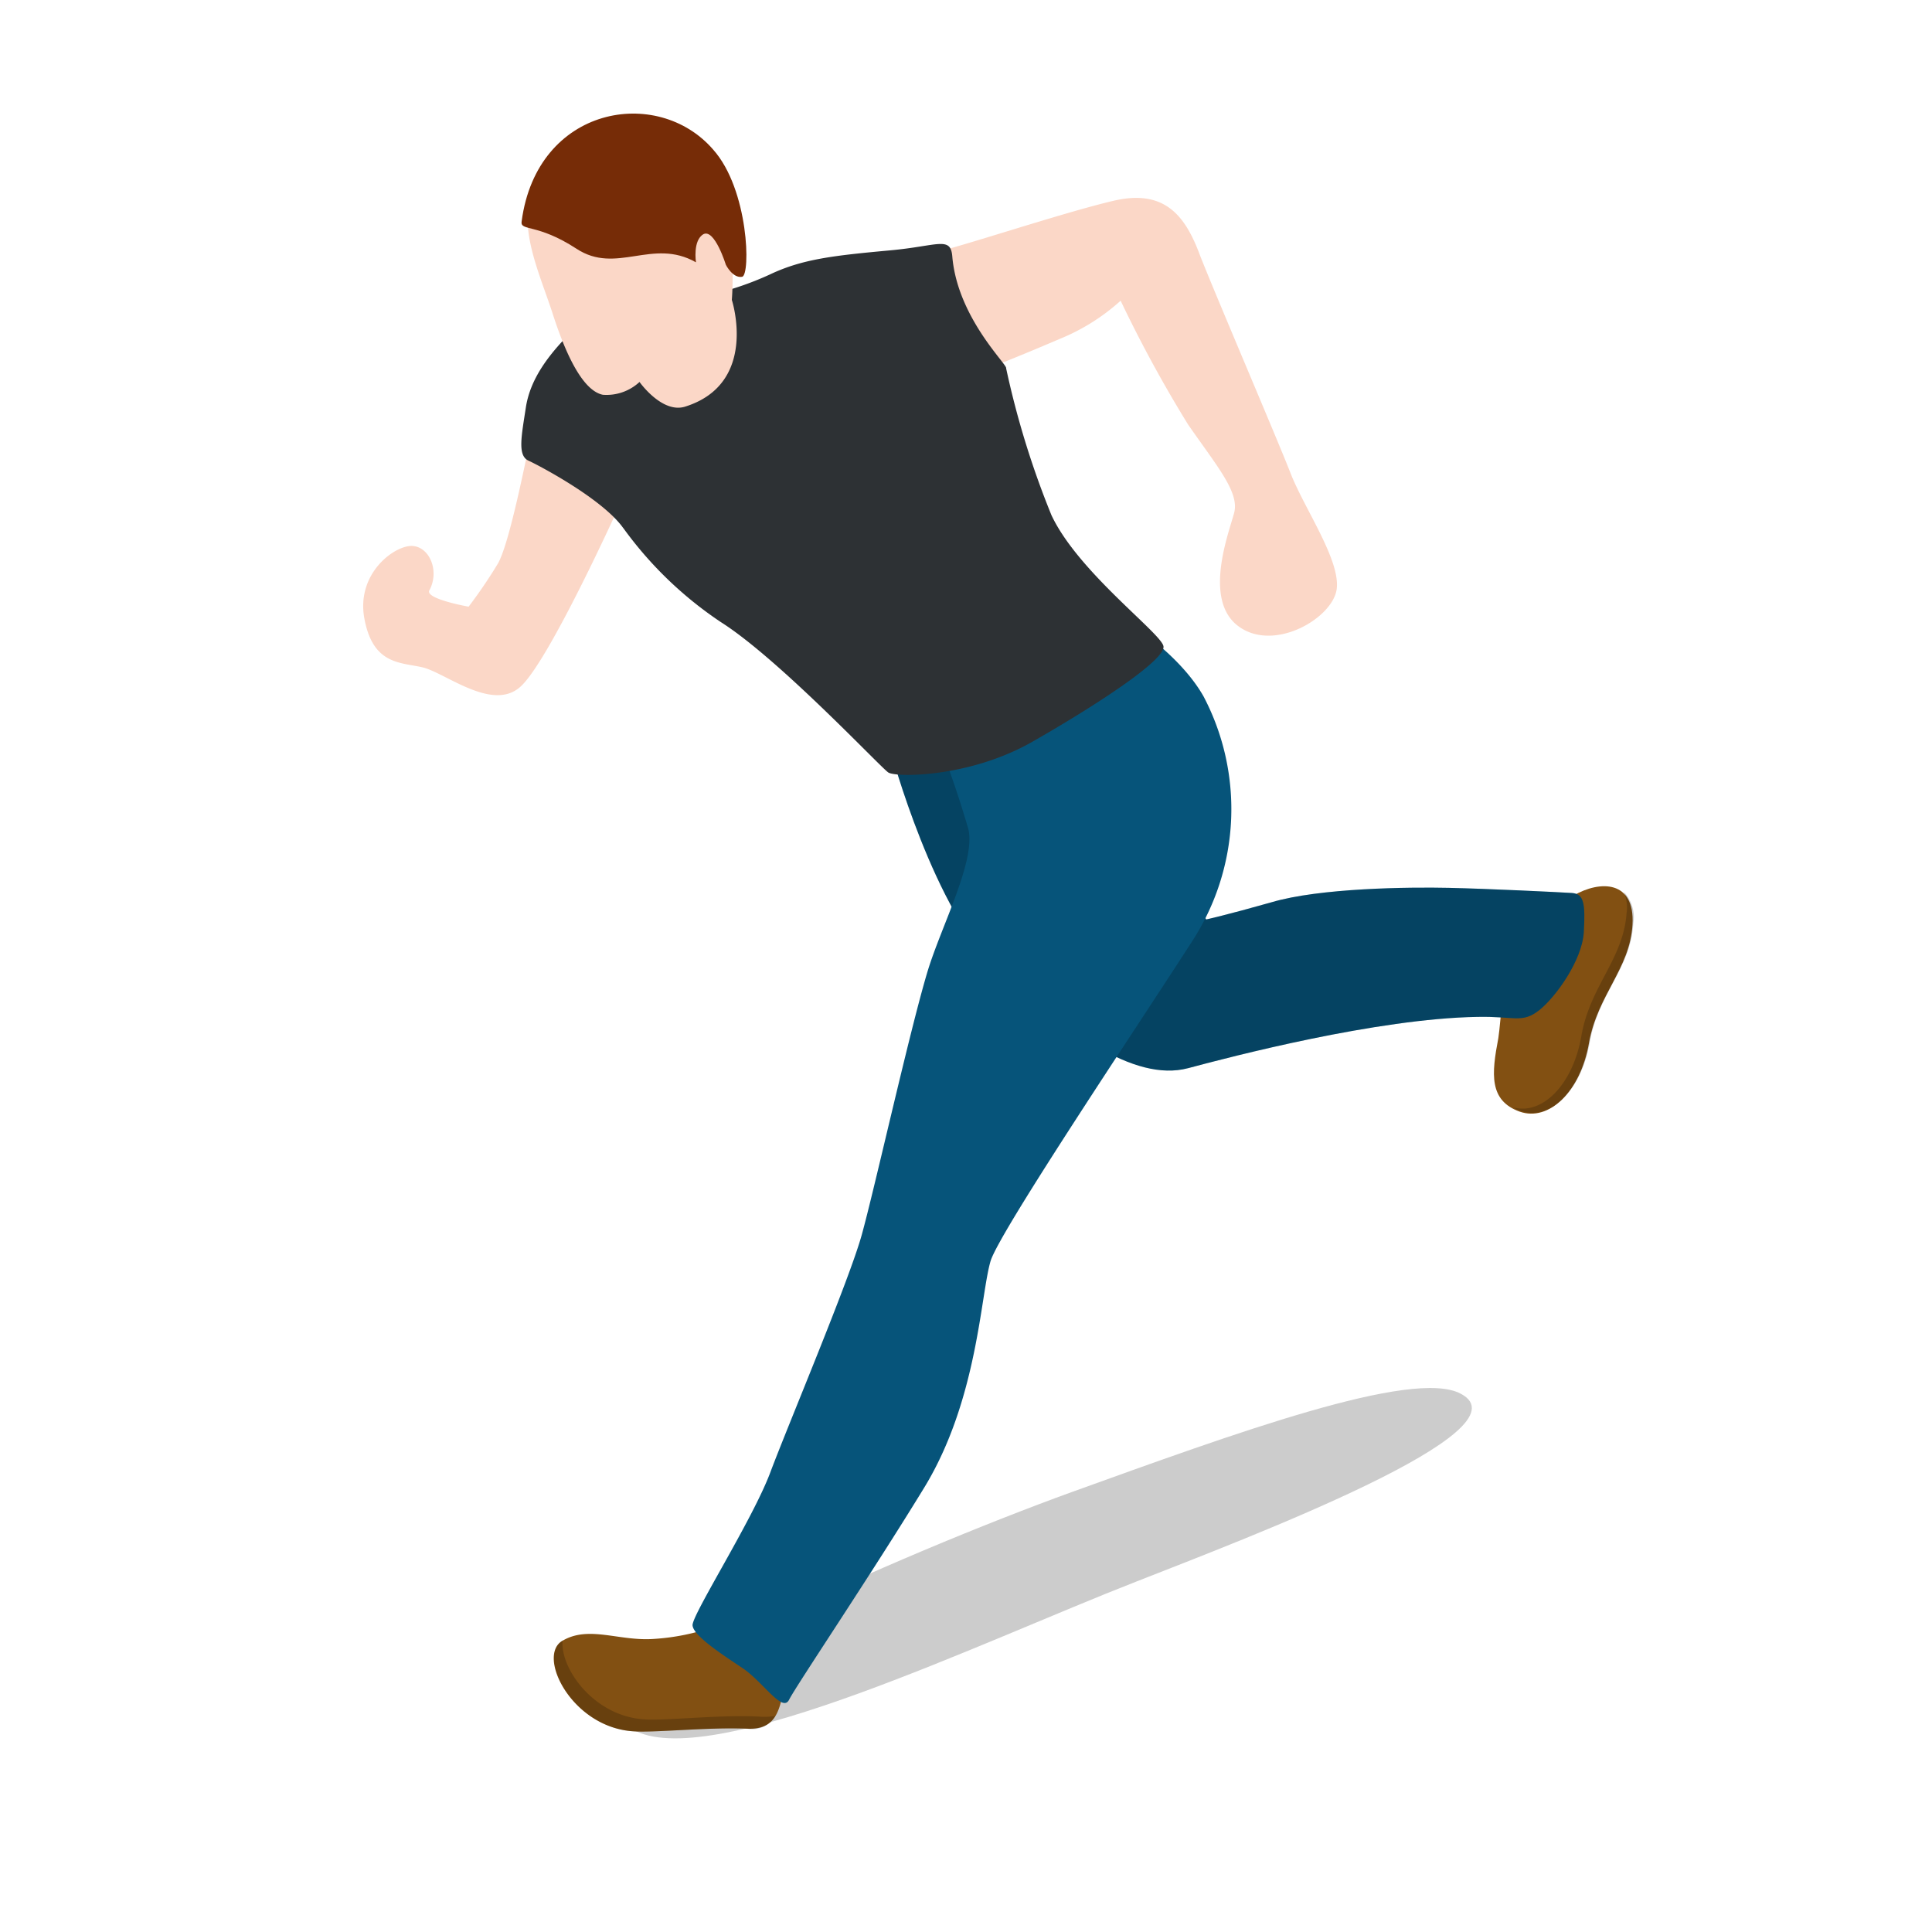
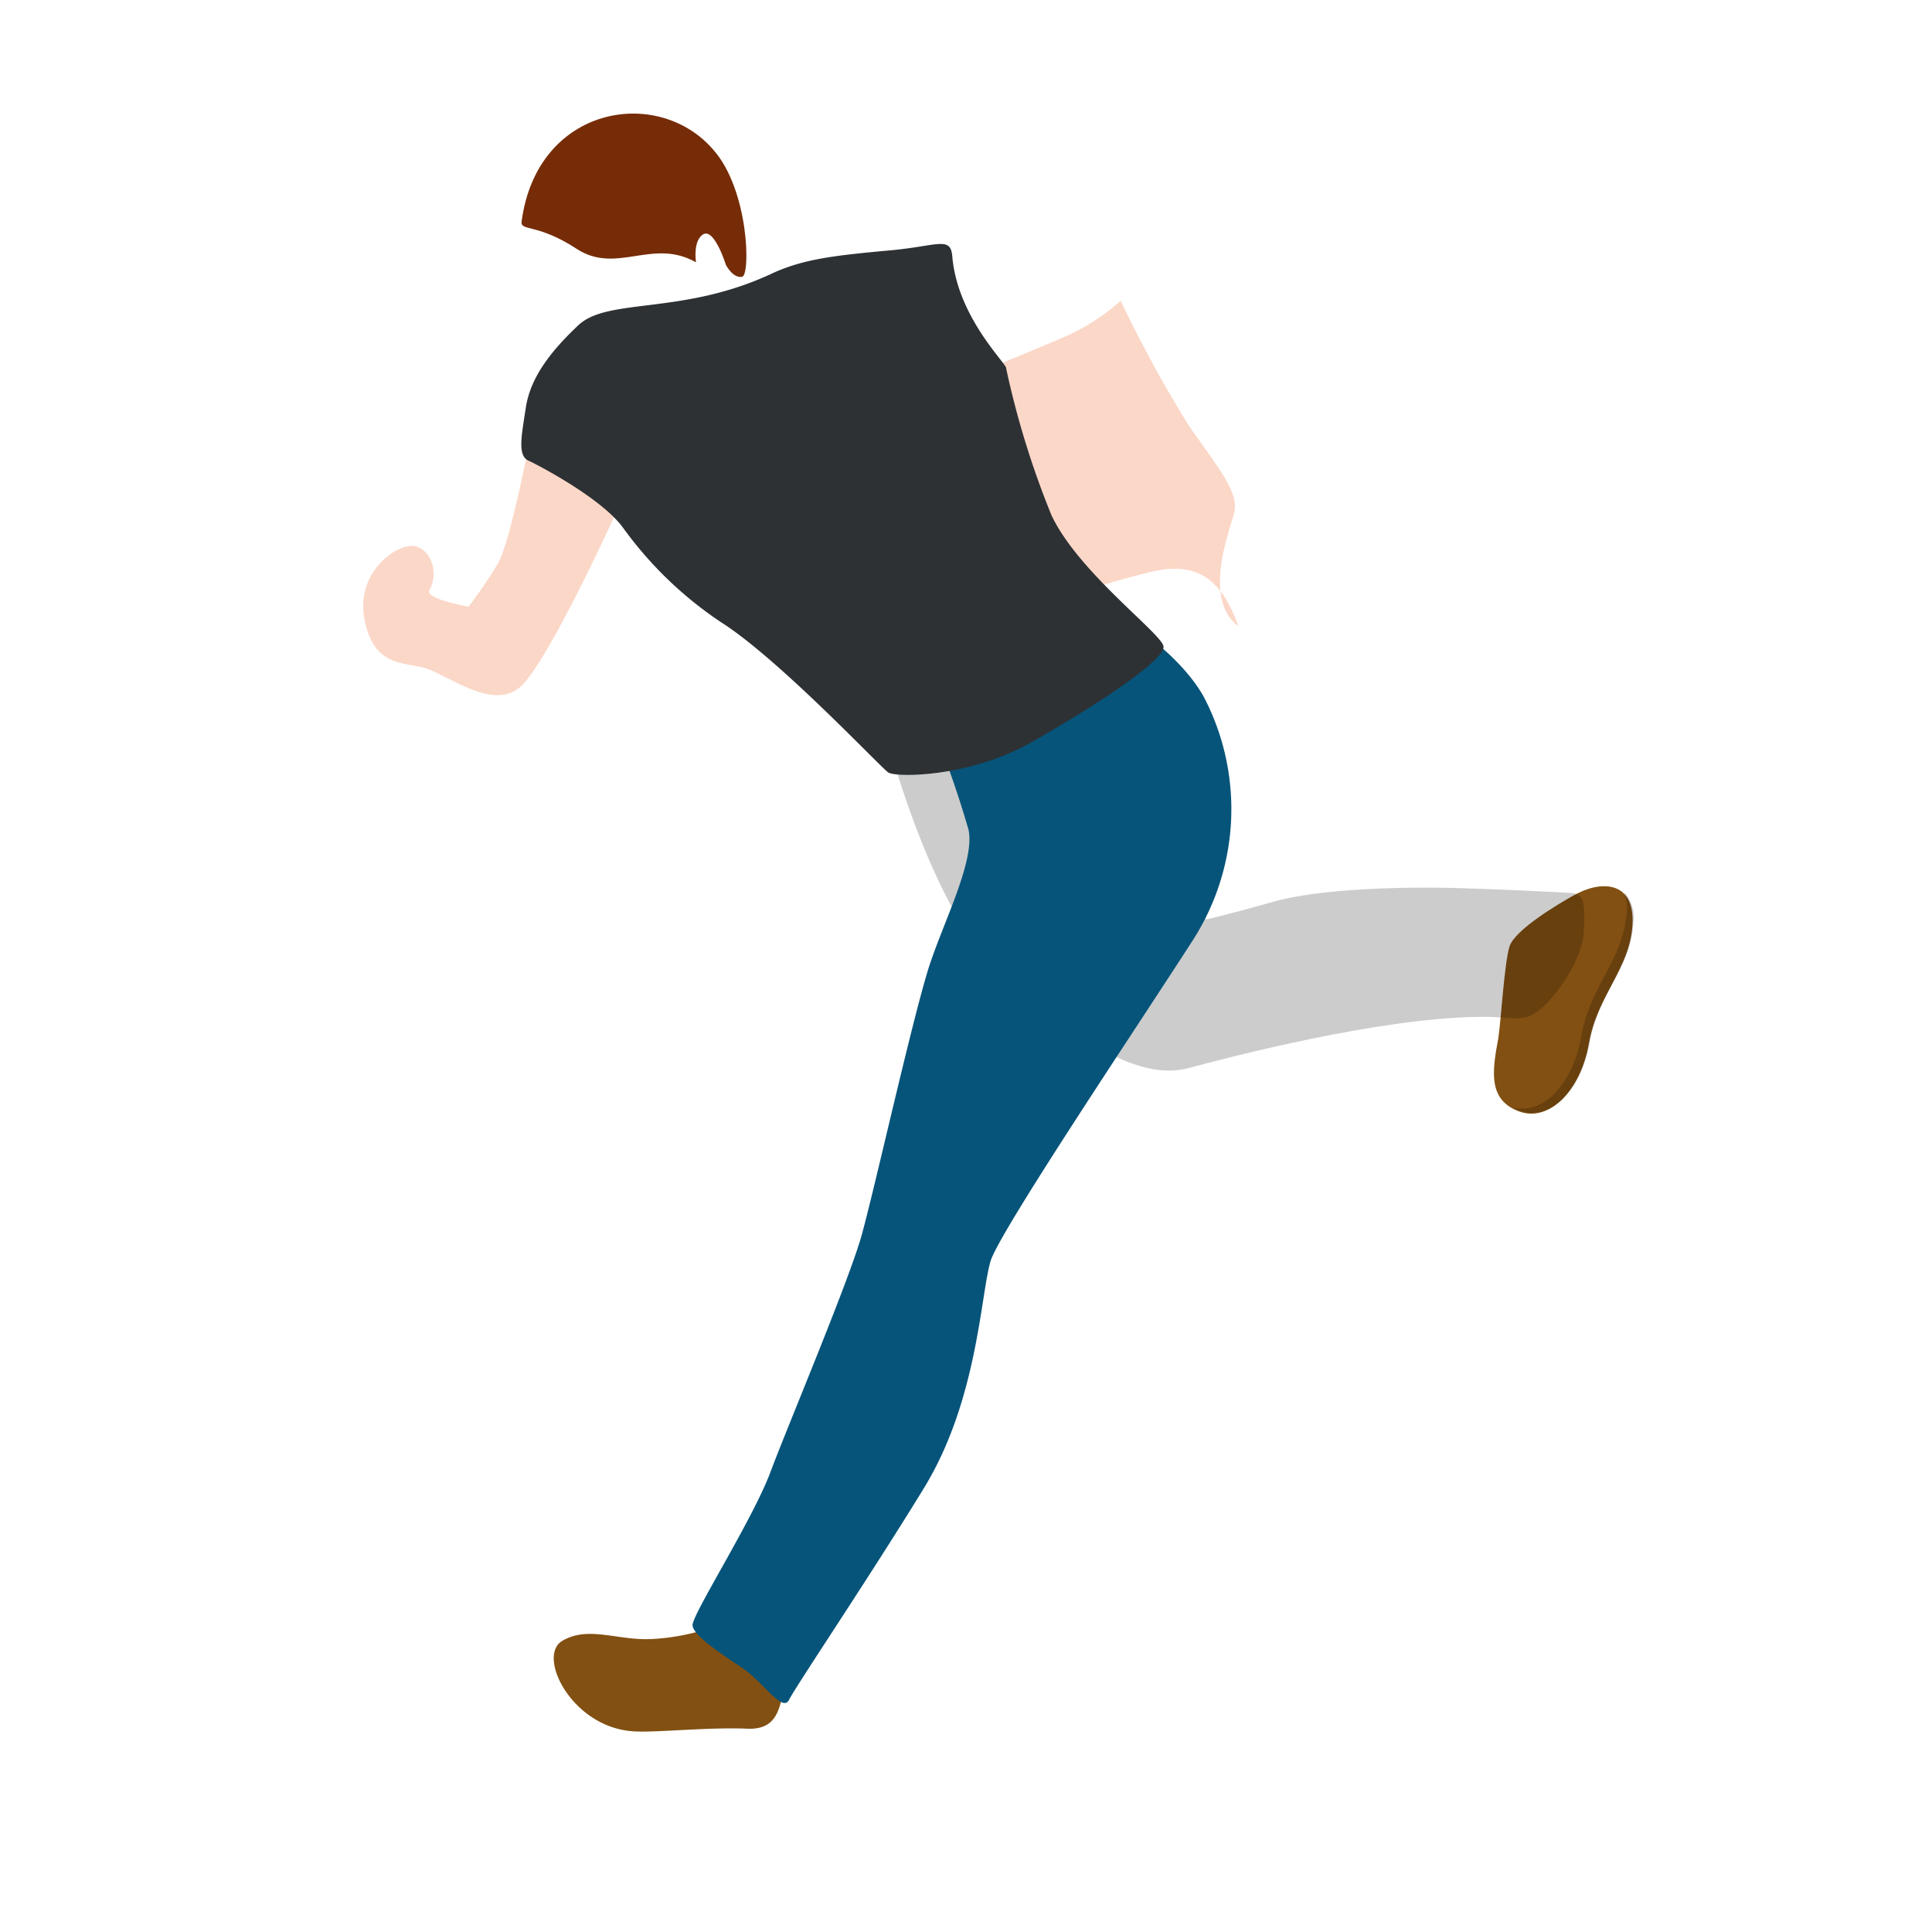
<svg xmlns="http://www.w3.org/2000/svg" id="Icogram_2022-05-18_16_51_1_" data-name="Icogram 2022-05-18 16_51 (1)" width="130" height="130" viewBox="0 0 130 130">
  <rect id="chart-background-color" width="130" height="130" fill="#fff" />
  <g id="chart-container">
    <g id="i8" transform="translate(116 -18) rotate(180)">
      <g id="Group_20124" data-name="Group 20124">
-         <path id="Path_46958" data-name="Path 46958" d="M73.2-134.492c-5.463-2.587-23.173,5.98-33.638,10.063C31.8-121.382,13-114.252,17.71-111.78c3.22,1.725,15.3-2.7,26.163-6.613C55.142-122.475,77.74-132.307,73.2-134.492Z" opacity="0.2" />
        <path id="Path_46959" data-name="Path 46959" d="M10.12-78.257c-1.783,1.035-4.14,1.035-3.967-1.955S8.51-84.927,9.085-88.2s2.7-5.29,4.658-4.6c2.07.747,1.9,2.53,1.438,4.945-.172,1.092-.4,5-.747,6.152s-3.392,2.933-4.312,3.45Z" fill="#825012" />
        <path id="Path_46960" data-name="Path 46960" d="M9.6-87.745c-.575,3.392-2.817,5.175-3.047,8.28a2.751,2.751,0,0,0,.173,1.438A2.5,2.5,0,0,1,6.1-80.155c.173-2.99,2.358-4.715,2.932-7.992s2.7-5.29,4.658-4.6a1.156,1.156,0,0,1,.46.23C12.248-93.035,10.177-91.022,9.6-87.745Z" opacity="0.2" />
        <path id="Path_46961" data-name="Path 46961" d="M62.847-130.18c.748-1.84.288-4.255,2.875-4.14,2.7.115,6.267-.288,7.7-.173,4.14.288,6.5,5.117,4.715,6.1-1.783,1.035-3.795-.057-6.152.115a14.87,14.87,0,0,0-3.967.8Z" fill="#825012" />
-         <path id="Path_46962" data-name="Path 46962" d="M78.142-128.4c.173-1.84-2.07-5.06-5.463-5.29-1.495-.115-5.175.345-7.935.173a4.363,4.363,0,0,0-.92.058,1.819,1.819,0,0,1,1.9-.863c2.7.115,6.268-.288,7.705-.173,4.083.288,6.44,5.06,4.715,6.1Z" opacity="0.2" />
-         <path id="Path_46963" data-name="Path 46963" d="M56.063-68.54s-2.932-10.925-7.3-14.835-9.028-7.475-12.708-6.5c-2.99.8-12.707,3.335-19.435,3.45-2.53.058-3.047-.46-4.2.46-1.092.863-2.875,3.335-2.99,5.233-.115,1.955,0,2.588.8,2.645.92.058,5.635.287,8.28.345s8.683,0,11.96-.977c3.048-.863,4.37-1.15,4.37-1.15L45.712-62.272Z" fill="#06547a" />
        <path id="Path_46964" data-name="Path 46964" d="M56.063-68.54s-2.932-10.925-7.3-14.835-9.028-7.475-12.708-6.5c-2.99.8-12.707,3.335-19.435,3.45-2.53.058-3.047-.46-4.2.46-1.092.863-2.875,3.335-2.99,5.233-.115,1.955,0,2.588.8,2.645.92.058,5.635.287,8.28.345s8.683,0,11.96-.977c3.048-.863,4.37-1.15,4.37-1.15L45.712-62.272Z" opacity="0.2" />
        <path id="Path_46965" data-name="Path 46965" d="M44.1-57.5s-6.67-3.1-9.085-7.36a16.311,16.311,0,0,1,.748-16.445c3.507-5.463,12.822-19.32,13.57-21.505.69-2.243.862-9.373,4.485-15.3s8.625-13.34,9.085-14.26,1.783,1.265,3.22,2.185c1.38.92,3.22,2.127,3.277,2.817s-4.025,7.073-5.232,10.293-5.29,12.88-6.153,15.985S54.8-87.4,53.59-83.375c-.92,3.048-3.22,7.36-2.76,9.545a67.938,67.938,0,0,0,2.645,7.475Z" fill="#06547a" />
        <path id="Path_46966" data-name="Path 46966" d="M79.982-45.885c.748-3.68,1.783-8.8,2.53-10.062a33.868,33.868,0,0,1,1.955-2.875s2.933.518,2.645,1.093c-.69,1.265-.058,2.875,1.092,2.99s3.853-1.782,3.277-4.888-2.415-2.932-3.91-3.277-4.6-2.933-6.5-1.38c-1.9,1.5-6.842,12.478-6.842,12.478Z" fill="#fbd7c7" />
-         <path id="Path_46967" data-name="Path 46967" d="M49.335-42.722s-2.185.862-4.6,1.9a13.963,13.963,0,0,0-4.14,2.588,87.743,87.743,0,0,0-4.542-8.338c-1.955-2.817-3.45-4.542-3.1-5.923.345-1.323,2.127-5.865-.288-7.647s-6.382.575-6.612,2.53,2.185,5.405,3.105,7.763,5.06,12.018,6.095,14.662c.978,2.645,2.357,4.485,5.807,3.68s10.465-3.163,12.19-3.508a17.988,17.988,0,0,1,3.162-.345Z" fill="#fbd7c7" />
+         <path id="Path_46967" data-name="Path 46967" d="M49.335-42.722s-2.185.862-4.6,1.9a13.963,13.963,0,0,0-4.14,2.588,87.743,87.743,0,0,0-4.542-8.338c-1.955-2.817-3.45-4.542-3.1-5.923.345-1.323,2.127-5.865-.288-7.647c.978,2.645,2.357,4.485,5.807,3.68s10.465-3.163,12.19-3.508a17.988,17.988,0,0,1,3.162-.345Z" fill="#fbd7c7" />
        <path id="Path_46968" data-name="Path 46968" d="M74.06-53.532A25.676,25.676,0,0,0,67.5-59.857c-3.91-2.472-10.752-9.775-11.27-10.12s-5.405-.345-9.6,2.012c-4.14,2.357-9.143,5.577-8.913,6.5s5.75,5,7.533,8.8A58.841,58.841,0,0,1,48.3-42.78c-.115.23,3.278,3.393,3.623,7.532.115,1.38.977.69,4.2.4,3.737-.345,5.865-.575,8.05-1.61,5.98-2.76,10.982-1.552,12.937-3.45,2.013-1.9,3.22-3.623,3.508-5.52s.575-3.22-.173-3.565-5-2.587-6.383-4.542Z" fill="#2d3134" />
-         <path id="Path_46969" data-name="Path 46969" d="M79.925-30.475c1.438-2.415-.173-5.75-1.092-8.568-.863-2.7-2.013-5.232-3.393-5.52a3.259,3.259,0,0,0-2.472.862s-1.5-2.127-3.048-1.667c-5,1.552-3.163,7.188-3.163,7.188s-.46,5.29,1.323,8.453c1.783,3.1,7.878,5.865,11.845-.747Z" fill="#fbd7c7" />
        <path id="Path_46970" data-name="Path 46970" d="M80.9-32.89c.115-.69-1.035-.115-3.68-1.84-2.7-1.783-5.118.747-8.05-.92,0,0,.23,1.495-.518,1.9-.747.345-1.495-2.07-1.495-2.07s-.46-.92-1.093-.805c-.575.115-.46,5.865,1.955,8.567,3.738,4.313,11.845,2.932,12.88-4.83Z" fill="#762c07" />
      </g>
    </g>
  </g>
</svg>